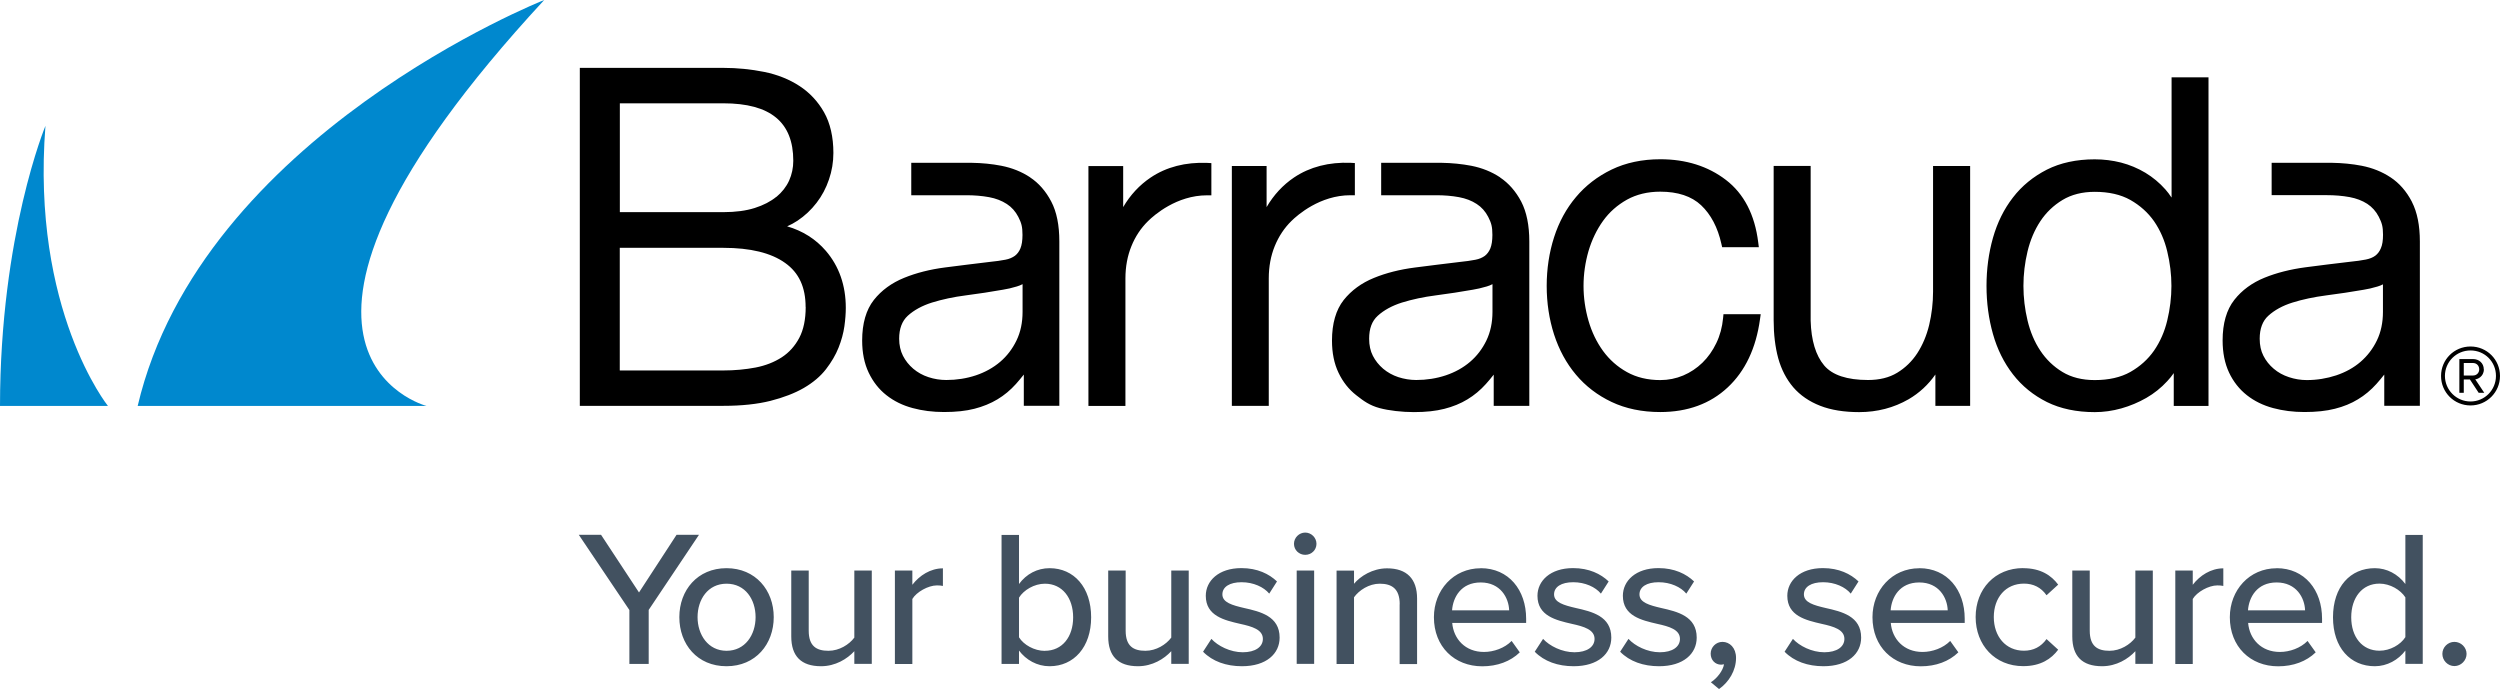
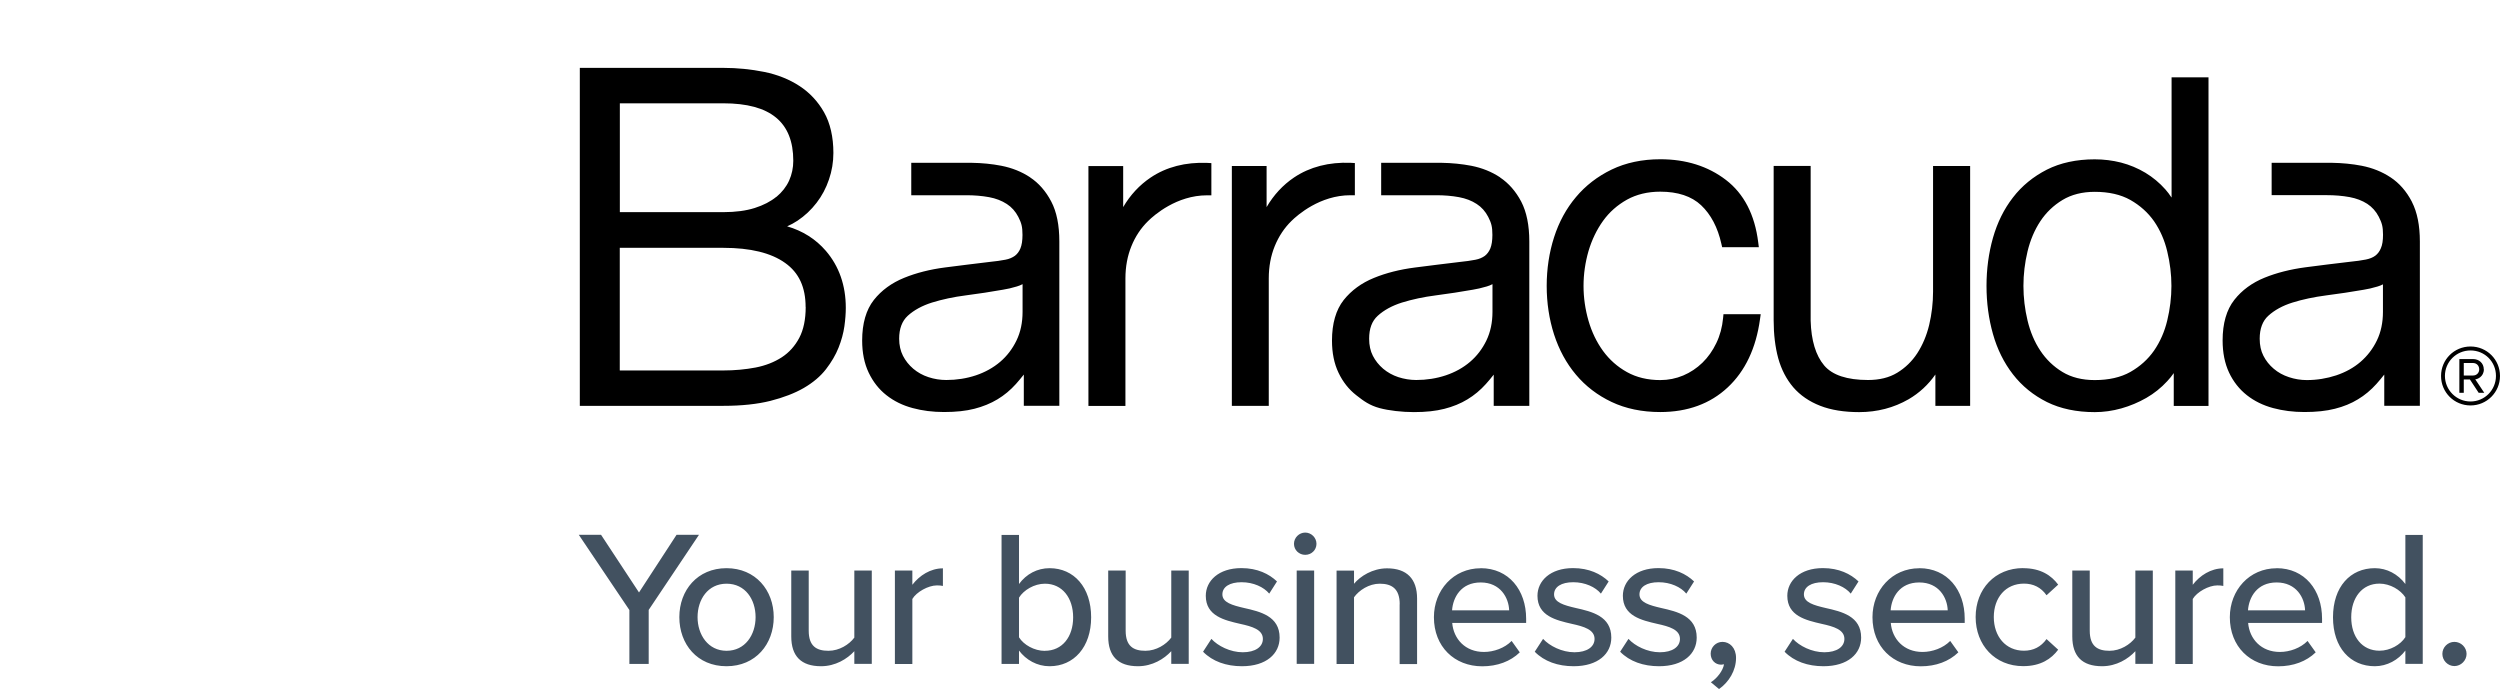
<svg xmlns="http://www.w3.org/2000/svg" id="Layer_3" data-name="Layer 3" viewBox="0 0 322.3 88.83">
  <defs>
    <style> .cls-1 { fill: #0088ce; } .cls-2 { fill: #425160; } </style>
  </defs>
  <g id="Layer_1" data-name="Layer 1">
    <g>
-       <path class="cls-1" d="M13.92,52.33H0C.02,30.24,5.86,16.22,5.86,16.22c-1.86,23.77,8.06,36.12,8.06,36.12h0ZM70.16,0S25.95,17.46,17.75,52.33h37.22s-26.73-7,15.19-52.33Z" />
      <path d="M132.82,22.87c-1.1-.73-2.35-1.23-3.73-1.5-1.24-.24-2.49-.36-3.82-.38h-7.79v4.18h7.11c1.02,0,2.01.08,2.93.25.86.16,1.62.45,2.28.88.62.4,1.12.96,1.48,1.66.4.79.54,1.26.54,2.33,0,.72-.09,1.31-.27,1.74-.17.41-.41.72-.71.95-.32.23-.73.41-1.21.5-.58.11-1.24.21-1.98.28-1.97.23-3.9.48-5.81.72-1.94.25-3.71.7-5.28,1.34-1.6.65-2.92,1.61-3.9,2.85-1,1.27-1.51,3.03-1.51,5.23,0,1.58.28,2.97.84,4.14.56,1.18,1.33,2.16,2.29,2.91.96.76,2.1,1.32,3.38,1.66,1.24.34,2.6.51,4.04.51,1.54,0,2.83-.14,3.92-.42,1.1-.28,2.1-.69,2.98-1.22.87-.52,1.67-1.19,2.38-1.98.33-.37.67-.78,1.01-1.21v4.03h4.58v-21.19c0-2.08-.34-3.81-1.04-5.14-.7-1.34-1.62-2.39-2.73-3.12h.02ZM131.83,36.65v3.56c0,1.37-.26,2.61-.78,3.68-.52,1.08-1.23,2.01-2.11,2.76s-1.94,1.34-3.13,1.74c-1.2.4-2.48.6-3.81.6-.79,0-1.55-.12-2.31-.37-.74-.24-1.39-.61-1.95-1.08-.56-.48-1-1.03-1.33-1.67-.32-.63-.49-1.37-.49-2.2,0-1.29.37-2.28,1.11-2.96.8-.73,1.85-1.3,3.11-1.7,1.33-.41,2.8-.73,4.38-.93,1.61-.21,3.22-.45,4.78-.73.53-.08,1.14-.22,1.8-.42.27-.08.51-.18.72-.29h0ZM249.22,21.4h4.77v30.92h-4.48v-4.04c-.92,1.32-2.08,2.39-3.45,3.19-1.91,1.1-4.05,1.66-6.38,1.66-1.94,0-3.63-.27-5.03-.82-1.41-.55-2.57-1.35-3.46-2.38-.87-1.02-1.53-2.27-1.94-3.74-.39-1.44-.59-3.08-.59-4.89v-19.91h4.77v19.96c.07,2.54.66,4.48,1.74,5.76,1.05,1.25,2.96,1.88,5.66,1.88,1.47,0,2.73-.31,3.75-.93,1.04-.63,1.91-1.47,2.59-2.51.69-1.06,1.21-2.29,1.54-3.66.33-1.39.5-2.83.5-4.29v-16.21h0ZM310.95,26.04l-.02-.05c-.7-1.34-1.62-2.39-2.73-3.12-1.1-.73-2.35-1.23-3.73-1.5-1.24-.24-2.53-.36-3.82-.38h-7.79v4.17h7.12c1.02,0,2,.08,2.93.25.86.16,1.63.45,2.28.87.62.41,1.12.96,1.48,1.66.4.79.55,1.26.55,2.33,0,.73-.09,1.32-.28,1.74-.17.41-.41.72-.71.95-.32.24-.73.4-1.22.5-.6.12-1.26.21-1.98.28-1.96.23-3.9.47-5.81.72-1.95.26-3.72.71-5.27,1.34-1.6.65-2.92,1.61-3.9,2.86-1,1.27-1.51,3.03-1.51,5.23,0,1.58.28,2.97.83,4.14s1.33,2.16,2.3,2.92c.95.75,2.08,1.31,3.38,1.66,1.25.34,2.61.51,4.04.51,1.51,0,2.83-.14,3.92-.42,1.12-.28,2.12-.69,2.98-1.22.87-.52,1.67-1.19,2.38-1.98.34-.38.68-.79,1.01-1.21v4.03h4.59v-21.19c0-2.05-.34-3.76-1.02-5.09ZM307.21,36.65v3.56c0,1.37-.26,2.61-.78,3.68-.52,1.08-1.23,2-2.11,2.76-.88.76-1.94,1.34-3.13,1.74-1.21.4-2.49.61-3.8.61-.79,0-1.56-.13-2.31-.38-.73-.24-1.39-.6-1.95-1.08-.56-.47-1.01-1.04-1.33-1.67-.32-.62-.48-1.36-.48-2.2,0-1.29.37-2.29,1.11-2.96.8-.73,1.84-1.3,3.11-1.7,1.3-.41,2.78-.72,4.38-.93,1.6-.2,3.21-.45,4.78-.72.53-.08,1.14-.22,1.81-.42.27-.08.51-.18.72-.29h-.02ZM101.48,29.18c.47-.21.92-.45,1.34-.73.94-.63,1.76-1.4,2.45-2.3.69-.89,1.23-1.91,1.6-3.01.38-1.1.57-2.25.57-3.42,0-2.07-.41-3.84-1.2-5.24-.79-1.4-1.87-2.55-3.18-3.4-1.3-.85-2.82-1.46-4.54-1.81-1.69-.34-3.46-.52-5.25-.52h-18.52v43.57h18.52c2.34,0,4.38-.22,6.05-.64,1.69-.43,3.14-.99,4.3-1.66,1.19-.69,2.16-1.51,2.87-2.43.7-.91,1.25-1.84,1.62-2.78.37-.93.62-1.85.75-2.75.12-.87.18-1.67.18-2.37,0-2.9-.87-5.37-2.57-7.35-1.31-1.52-2.99-2.58-4.99-3.16h0ZM100.09,25.37c-.73.6-1.67,1.09-2.78,1.44-1.13.36-2.49.54-4.05.54h-13.35v-14.03h13.35c6.06,0,9.01,2.42,9.01,7.41,0,.9-.18,1.76-.54,2.56-.36.79-.91,1.49-1.63,2.09h-.01ZM103.87,39.57c0,1.61-.28,2.95-.83,3.99s-1.3,1.88-2.25,2.5c-.97.63-2.1,1.07-3.37,1.32-1.31.25-2.71.38-4.17.38h-13.35v-15.81h13.35c3.48,0,6.16.65,7.97,1.95,1.78,1.26,2.64,3.13,2.64,5.69v-.02ZM222.2,40.51h4.79l-.09.64c-.51,3.73-1.91,6.69-4.16,8.79-2.25,2.11-5.18,3.18-8.7,3.18-2.35,0-4.46-.44-6.27-1.3-1.82-.86-3.37-2.05-4.6-3.52-1.24-1.47-2.18-3.21-2.82-5.18-.63-1.96-.95-4.07-.95-6.26s.32-4.31.95-6.27c.63-1.97,1.58-3.71,2.82-5.18,1.23-1.47,2.78-2.67,4.6-3.55s3.94-1.33,6.28-1.33c3.31,0,6.15.9,8.45,2.66,2.33,1.78,3.73,4.49,4.17,8.05l.08.63h-4.73l-.1-.44c-.47-2.11-1.35-3.78-2.61-4.97-1.23-1.16-3-1.75-5.27-1.75-1.62,0-3.06.35-4.29,1.03-1.23.69-2.27,1.6-3.08,2.73-.82,1.14-1.45,2.45-1.88,3.9-.42,1.46-.64,2.97-.64,4.49s.22,3.03.64,4.49c.42,1.45,1.05,2.76,1.88,3.9.82,1.12,1.85,2.04,3.08,2.72,1.22.68,2.66,1.03,4.29,1.03,1.04,0,2.03-.2,2.96-.59.92-.39,1.75-.94,2.48-1.65.72-.7,1.32-1.55,1.79-2.53.47-.97.76-2.05.87-3.21l.05-.51h.01ZM193.4,22.87c-1.1-.73-2.35-1.23-3.73-1.5-1.21-.23-2.5-.36-3.82-.38h-7.79v4.18h7.12c1.02,0,2.01.08,2.92.25.86.16,1.63.45,2.28.88.62.4,1.12.96,1.48,1.66.4.79.54,1.26.54,2.33,0,.72-.09,1.31-.27,1.75-.17.4-.41.72-.71.95-.32.23-.73.41-1.22.5-.58.11-1.25.21-1.98.28-1.97.23-3.9.48-5.81.72-1.95.25-3.72.7-5.28,1.34-1.6.65-2.91,1.61-3.9,2.85-1,1.27-1.51,3.03-1.51,5.23,0,1.58.28,2.97.84,4.14.56,1.18,1.33,2.16,2.3,2.91.95.75,1.72,1.31,3.02,1.66,1.16.31,2.85.51,4.4.51s2.82-.14,3.92-.42c1.11-.28,2.11-.69,2.98-1.22.88-.53,1.68-1.2,2.38-1.98.34-.38.68-.78,1.01-1.21v4.03h4.59v-21.19c0-2.08-.35-3.81-1.04-5.14-.7-1.33-1.62-2.38-2.73-3.12h.01ZM192.41,36.65v3.56c0,1.36-.26,2.6-.78,3.68s-1.23,2.01-2.11,2.76c-.89.76-1.94,1.34-3.13,1.74-1.2.4-2.48.6-3.81.6-.79,0-1.56-.13-2.31-.37-.73-.24-1.39-.61-1.95-1.08-.56-.48-1.01-1.04-1.33-1.67-.32-.62-.48-1.36-.48-2.2,0-1.31.36-2.28,1.11-2.96.8-.73,1.85-1.3,3.11-1.7,1.33-.41,2.8-.73,4.38-.93,1.63-.21,3.24-.46,4.77-.73.51-.08,1.12-.22,1.8-.42.27-.08.51-.18.72-.29h0ZM155.63,21l.54.03v4.15h-.56c-3.91,0-6.81,2.54-7.6,3.32-.93.91-1.65,2-2.15,3.24-.51,1.25-.77,2.65-.77,4.15v16.44h-4.77v-30.92h4.48v5.29c.91-1.56,2.1-2.84,3.54-3.81,2.04-1.37,4.5-2,7.3-1.89h0ZM279.94,25.45c-.23-.36-.49-.7-.77-1.02-.77-.87-1.62-1.57-2.59-2.16-.97-.58-2.02-1.02-3.13-1.31-1.1-.28-2.25-.42-3.4-.42-2.35,0-4.43.45-6.17,1.33-1.74.89-3.22,2.09-4.37,3.59-1.16,1.49-2.02,3.24-2.58,5.21-.55,1.94-.83,4.02-.83,6.19s.28,4.25.83,6.19c.55,1.96,1.42,3.72,2.58,5.21,1.16,1.5,2.64,2.7,4.38,3.57,1.74.86,3.81,1.3,6.17,1.3,1.13,0,2.28-.16,3.42-.48s2.22-.78,3.22-1.35c1.01-.58,1.92-1.31,2.7-2.16.31-.33.59-.68.84-1.04v4.23h4.48V9.97h-4.76v15.47h-.02ZM279.4,32.41c.36,1.48.54,2.98.54,4.45s-.18,2.98-.54,4.46c-.34,1.43-.91,2.73-1.7,3.88-.78,1.12-1.8,2.04-3.05,2.75-1.24.7-2.79,1.05-4.6,1.05-1.62,0-3.01-.35-4.15-1.04-1.16-.7-2.12-1.63-2.86-2.75-.75-1.12-1.3-2.43-1.65-3.89-.35-1.46-.53-2.96-.53-4.46s.18-2.99.53-4.45c.35-1.46.91-2.77,1.65-3.89.74-1.12,1.7-2.04,2.86-2.74,1.14-.69,2.54-1.05,4.15-1.05,1.81,0,3.36.35,4.6,1.05,1.25.71,2.27,1.63,3.05,2.74.79,1.15,1.36,2.45,1.7,3.89ZM174.09,25.17c-3.91,0-6.81,2.54-7.6,3.32-.92.9-1.64,1.99-2.15,3.24s-.77,2.65-.77,4.15v16.44h-4.76v-30.92h4.48v5.3c.91-1.56,2.1-2.85,3.54-3.82,2.04-1.37,4.51-2,7.3-1.89l.54.03v4.15h-.58ZM318.5,44.67c-2.1,0-3.8,1.68-3.8,3.8s1.7,3.8,3.8,3.8,3.8-1.7,3.8-3.8-1.68-3.8-3.8-3.8ZM318.5,51.76c-1.83,0-3.3-1.49-3.3-3.3s1.47-3.28,3.3-3.28,3.28,1.45,3.28,3.28-1.47,3.3-3.28,3.3ZM320.21,47.62c0-.81-.63-1.33-1.38-1.33h-1.77v4.35h.57v-1.72h.79l1.13,1.72h.72l-1.16-1.74c.25,0,1.11-.32,1.11-1.29h-.01ZM317.63,48.41v-1.61h1.2c.45,0,.79.34.79.82,0,.45-.34.79-.79.79h-1.2Z" />
      <path class="cls-2" d="M81.13,78.63l-6.51-9.68h2.87l4.89,7.43,4.84-7.43h2.89l-6.48,9.68v6.96h-2.49v-6.96h-.01ZM87.58,79.56c0-3.47,2.34-6.31,6.08-6.31s6.09,2.84,6.09,6.31-2.32,6.33-6.09,6.33-6.08-2.84-6.08-6.33ZM97.41,79.56c0-2.27-1.32-4.31-3.74-4.31s-3.74,2.05-3.74,4.31,1.35,4.34,3.74,4.34,3.74-2.05,3.74-4.34ZM110.14,83.95c-.92,1-2.44,1.94-4.29,1.94-2.57,0-3.84-1.3-3.84-3.84v-8.5h2.25v7.76c0,1.99,1,2.59,2.54,2.59,1.4,0,2.67-.8,3.34-1.7v-8.65h2.25v12.04h-2.25v-1.65h0ZM115.37,73.55h2.25v1.84c.92-1.2,2.34-2.12,3.94-2.12v2.27c-.22-.05-.47-.07-.77-.07-1.12,0-2.64.85-3.17,1.75v8.38h-2.25v-12.04h0ZM129.12,68.96h2.25v6.33c.95-1.3,2.37-2.04,3.94-2.04,3.14,0,5.36,2.47,5.36,6.33s-2.24,6.31-5.36,6.31c-1.62,0-3.04-.82-3.94-2.02v1.72h-2.25v-16.63ZM134.71,83.9c2.24,0,3.64-1.8,3.64-4.31s-1.4-4.34-3.64-4.34c-1.37,0-2.74.82-3.34,1.8v5.11c.6.97,1.97,1.75,3.34,1.75h0ZM151,83.95c-.92,1-2.44,1.94-4.29,1.94-2.57,0-3.84-1.3-3.84-3.84v-8.5h2.25v7.76c0,1.99,1,2.59,2.54,2.59,1.4,0,2.67-.8,3.34-1.7v-8.65h2.25v12.04h-2.25v-1.65h0ZM156.18,82.37c.82.9,2.42,1.72,4.04,1.72s2.59-.7,2.59-1.72c0-1.2-1.37-1.6-2.92-1.94-2.04-.47-4.44-1.02-4.44-3.62,0-1.92,1.65-3.57,4.59-3.57,2.07,0,3.57.75,4.59,1.72l-1,1.57c-.7-.85-2.04-1.47-3.57-1.47s-2.47.6-2.47,1.57c0,1.05,1.3,1.4,2.79,1.75,2.09.47,4.59,1.05,4.59,3.82,0,2.07-1.7,3.69-4.86,3.69-2.02,0-3.79-.62-5.01-1.87l1.07-1.65h.01ZM166.82,70.11c0-.8.67-1.45,1.45-1.45s1.45.65,1.45,1.45-.65,1.42-1.45,1.42-1.45-.62-1.45-1.42ZM167.17,73.55h2.25v12.04h-2.25v-12.04ZM180.45,77.89c0-1.99-1.02-2.64-2.57-2.64-1.4,0-2.67.85-3.32,1.75v8.6h-2.25v-12.04h2.25v1.7c.8-.97,2.39-1.99,4.26-1.99,2.54,0,3.87,1.35,3.87,3.89v8.45h-2.25v-7.71h.01ZM190.89,73.25c3.62,0,5.86,2.82,5.86,6.51v.55h-9.53c.17,2.05,1.67,3.74,4.09,3.74,1.27,0,2.67-.5,3.57-1.42l1.05,1.47c-1.2,1.17-2.89,1.8-4.84,1.8-3.59,0-6.23-2.54-6.23-6.33,0-3.49,2.52-6.31,6.03-6.31h0ZM187.2,78.68h7.36c-.05-1.6-1.12-3.59-3.67-3.59s-3.57,1.94-3.69,3.59ZM198.94,82.37c.82.9,2.42,1.72,4.04,1.72s2.59-.7,2.59-1.72c0-1.2-1.37-1.6-2.92-1.94-2.04-.47-4.44-1.02-4.44-3.62,0-1.92,1.65-3.57,4.59-3.57,2.07,0,3.57.75,4.59,1.72l-1,1.57c-.7-.85-2.04-1.47-3.57-1.47s-2.47.6-2.47,1.57c0,1.05,1.3,1.4,2.79,1.75,2.09.47,4.59,1.05,4.59,3.82,0,2.07-1.7,3.69-4.86,3.69-2.02,0-3.79-.62-5.01-1.87l1.07-1.65h.01ZM209.95,82.37c.82.9,2.42,1.72,4.04,1.72s2.59-.7,2.59-1.72c0-1.2-1.37-1.6-2.92-1.94-2.04-.47-4.44-1.02-4.44-3.62,0-1.92,1.65-3.57,4.59-3.57,2.07,0,3.57.75,4.59,1.72l-1,1.57c-.7-.85-2.04-1.47-3.57-1.47s-2.47.6-2.47,1.57c0,1.05,1.3,1.4,2.79,1.75,2.09.47,4.59,1.05,4.59,3.82,0,2.07-1.7,3.69-4.86,3.69-2.02,0-3.79-.62-5.01-1.87l1.07-1.65h.01ZM220.56,87.96c.8-.5,1.57-1.5,1.7-2.32-.05,0-.25.05-.37.05-.77,0-1.35-.6-1.35-1.42s.67-1.52,1.52-1.52c.92,0,1.75.75,1.75,2.07,0,1.62-.92,3.12-2.19,4.01l-1.05-.87h0ZM231.15,82.37c.82.9,2.42,1.72,4.04,1.72s2.59-.7,2.59-1.72c0-1.2-1.37-1.6-2.92-1.94-2.04-.47-4.44-1.02-4.44-3.62,0-1.92,1.65-3.57,4.59-3.57,2.07,0,3.57.75,4.59,1.72l-1,1.57c-.7-.85-2.04-1.47-3.57-1.47s-2.47.6-2.47,1.57c0,1.05,1.3,1.4,2.79,1.75,2.09.47,4.59,1.05,4.59,3.82,0,2.07-1.7,3.69-4.86,3.69-2.02,0-3.79-.62-5.01-1.87l1.07-1.65h.01ZM247.43,73.25c3.62,0,5.86,2.82,5.86,6.51v.55h-9.53c.17,2.05,1.67,3.74,4.09,3.74,1.27,0,2.67-.5,3.57-1.42l1.05,1.47c-1.2,1.17-2.89,1.8-4.84,1.8-3.59,0-6.23-2.54-6.23-6.33,0-3.49,2.52-6.31,6.03-6.31h0ZM243.74,78.68h7.36c-.05-1.6-1.12-3.59-3.67-3.59s-3.57,1.94-3.69,3.59ZM260.83,73.25c2.27,0,3.64.95,4.51,2.12l-1.5,1.37c-.72-1.02-1.7-1.5-2.91-1.5-2.37,0-3.89,1.82-3.89,4.31s1.52,4.34,3.89,4.34c1.22,0,2.19-.5,2.91-1.5l1.5,1.37c-.87,1.17-2.24,2.12-4.51,2.12-3.64,0-6.13-2.72-6.13-6.33s2.49-6.31,6.13-6.31h0ZM275.29,83.95c-.92,1-2.44,1.94-4.29,1.94-2.57,0-3.84-1.3-3.84-3.84v-8.5h2.25v7.76c0,1.99,1,2.59,2.54,2.59,1.4,0,2.67-.8,3.34-1.7v-8.65h2.25v12.04h-2.25v-1.65h0ZM280.44,73.55h2.25v1.84c.92-1.2,2.34-2.12,3.94-2.12v2.27c-.22-.05-.47-.07-.77-.07-1.12,0-2.64.85-3.17,1.75v8.38h-2.25v-12.04h0ZM293.5,73.25c3.62,0,5.86,2.82,5.86,6.51v.55h-9.53c.17,2.05,1.67,3.74,4.09,3.74,1.27,0,2.67-.5,3.57-1.42l1.05,1.47c-1.2,1.17-2.89,1.8-4.84,1.8-3.59,0-6.23-2.54-6.23-6.33,0-3.49,2.52-6.31,6.03-6.31h0ZM289.81,78.68h7.36c-.05-1.6-1.12-3.59-3.67-3.59s-3.57,1.94-3.69,3.59h0ZM310.1,83.87c-.9,1.2-2.35,2.02-3.94,2.02-3.14,0-5.39-2.37-5.39-6.31s2.24-6.33,5.39-6.33c1.55,0,2.97.75,3.94,2.04v-6.33h2.24v16.63h-2.24v-1.72ZM310.1,77.01c-.63-.97-1.97-1.77-3.34-1.77-2.24,0-3.64,1.82-3.64,4.34s1.4,4.31,3.64,4.31c1.37,0,2.72-.77,3.34-1.75v-5.14h0ZM316.42,82.75c.85,0,1.57.7,1.57,1.55s-.72,1.57-1.57,1.57-1.55-.72-1.55-1.57.7-1.55,1.55-1.55Z" />
    </g>
  </g>
</svg>